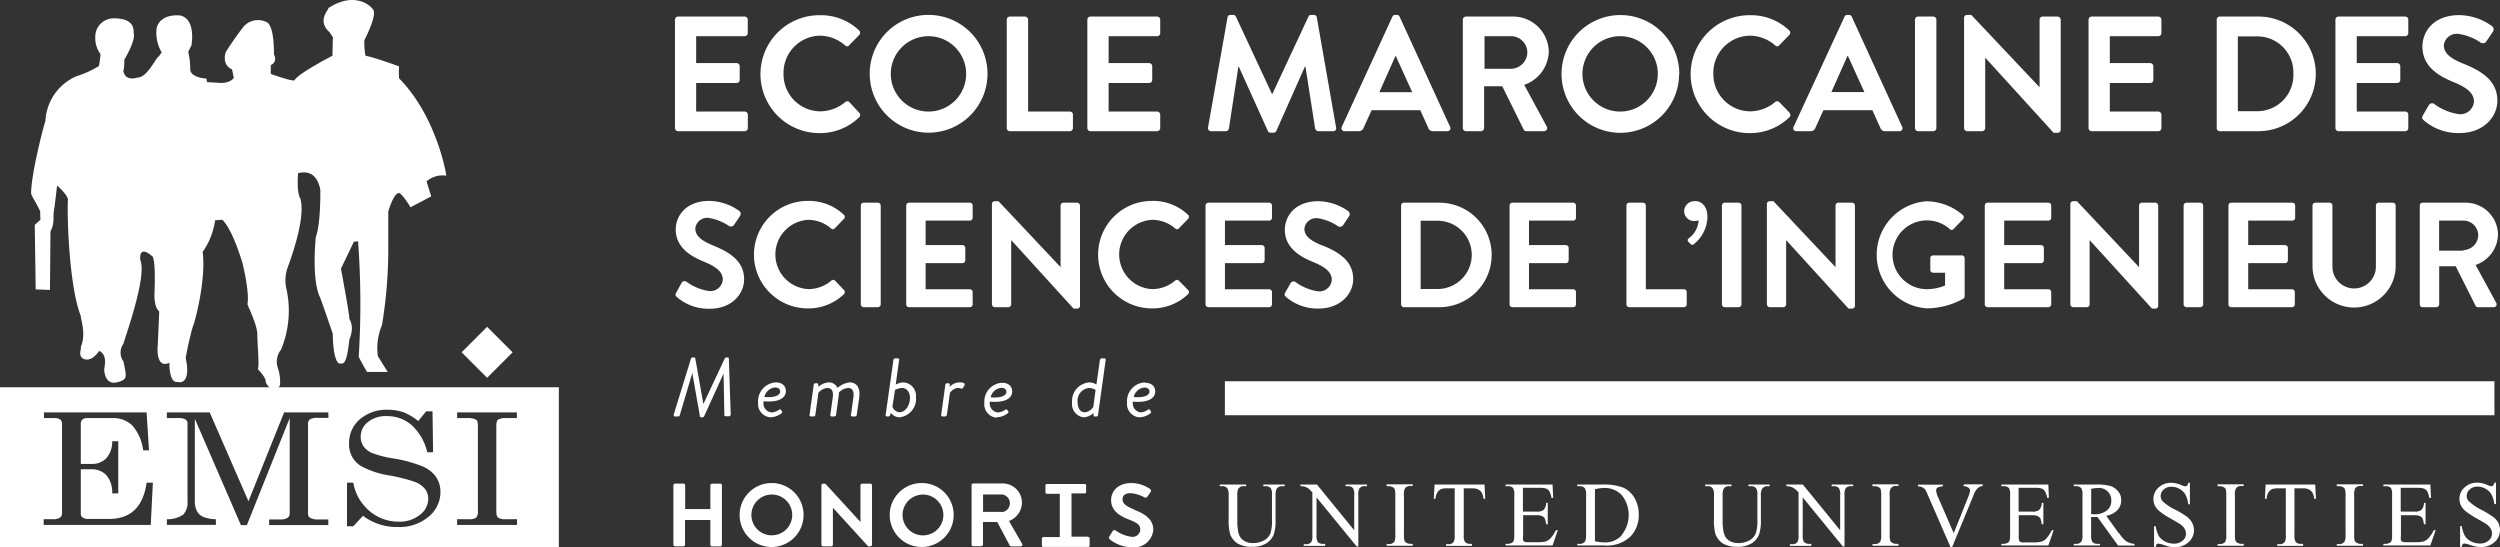
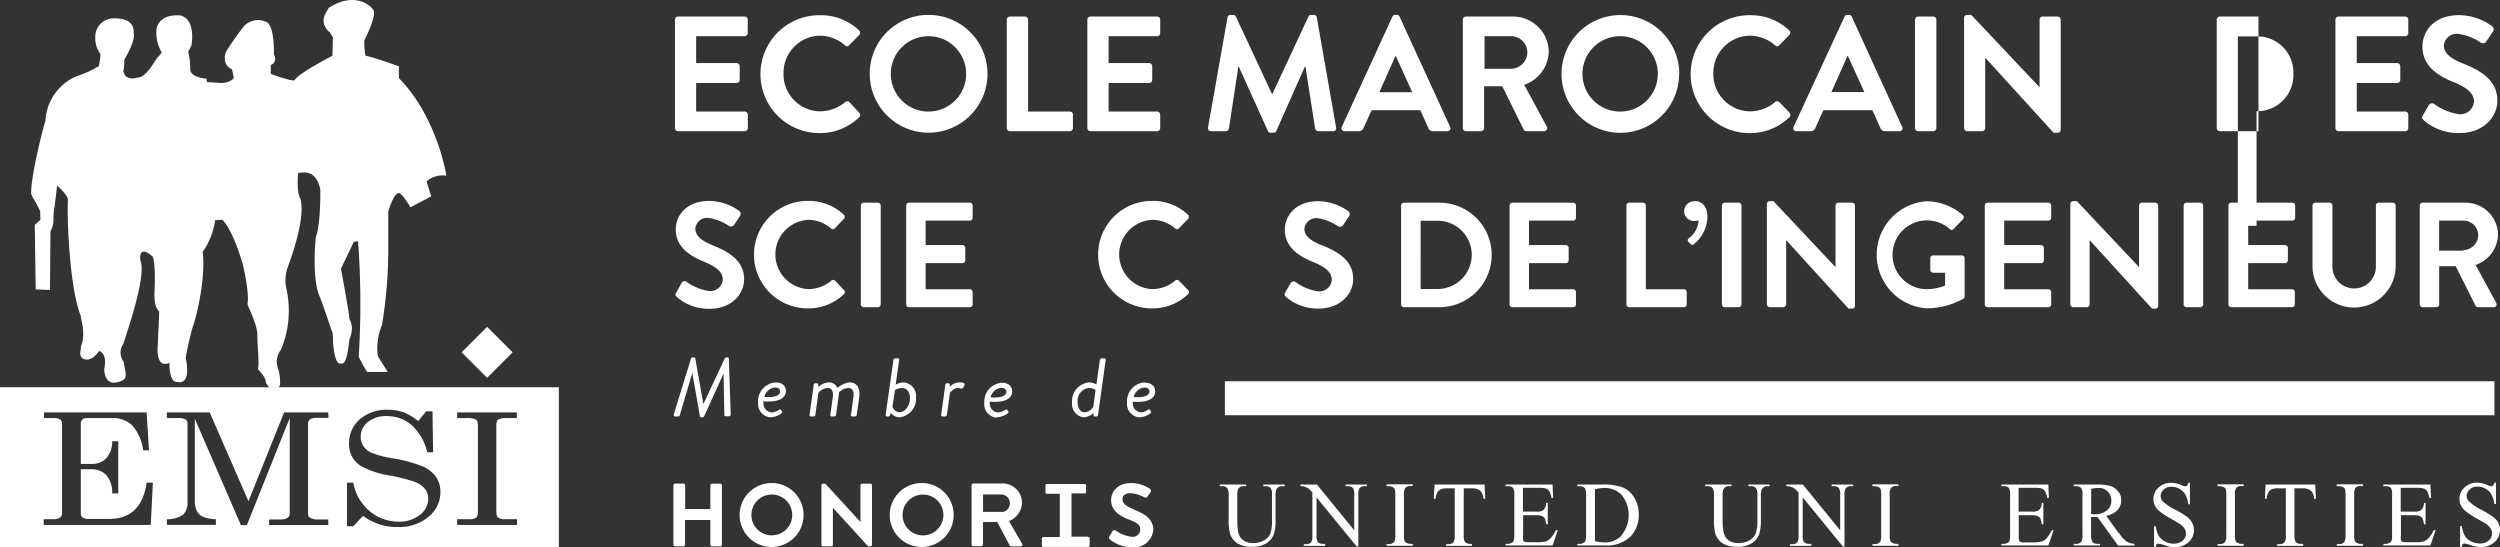
<svg xmlns="http://www.w3.org/2000/svg" viewBox="0 0 350.28 76.64">
  <rect x="0" y="0" width="350.28" height="76.64" fill="#333333" stroke="none" />
  <defs>
    <style>.cls-1{fill:#fff;}</style>
  </defs>
  <g id="Layer_2" data-name="Layer 2">
    <g id="Layer_1-2" data-name="Layer 1">
      <path class="cls-1" d="M99.89,34.38C98.2,33.69,97.42,33,97.42,32a1.67,1.67,0,0,1,1.84-1.47,7,7,0,0,1,2.91,1.15.55.55,0,0,0,.73-.25l.8-1.19a.53.53,0,0,0-.13-.69,7.4,7.4,0,0,0-4.18-1.4c-3.33,0-4.71,2.15-4.71,4,0,2.46,2,3.72,3.94,4.51,1.75.71,2.65,1.45,2.65,2.51a1.74,1.74,0,0,1-1.9,1.61,7,7,0,0,1-3.16-1.29.48.48,0,0,0-.71.14L94.75,41c-.19.33-.09.44.1.63a6.78,6.78,0,0,0,4.6,1.63c3,0,4.81-2,4.81-4.14,0-2.7-2.34-3.91-4.37-4.73" />
      <path class="cls-1" d="M117,39.32a.37.37,0,0,0-.52,0,5,5,0,0,1-3.2,1.19,4.86,4.86,0,0,1,0-9.71A4.93,4.93,0,0,1,116.43,32a.34.34,0,0,0,.52,0l1.28-1.32a.39.39,0,0,0,0-.59,7.1,7.1,0,0,0-5.06-1.94,7.53,7.53,0,1,0,0,15.06,7.17,7.17,0,0,0,5.08-2,.4.4,0,0,0,0-.57Z" />
      <path class="cls-1" d="M123,28.4h-2a.41.41,0,0,0-.39.4V42.64a.41.41,0,0,0,.39.4h2a.41.41,0,0,0,.4-.4V28.8a.41.41,0,0,0-.4-.4" />
      <path class="cls-1" d="M135.88,28.4h-8.51a.4.4,0,0,0-.4.4V42.64a.4.4,0,0,0,.4.4h8.51a.4.4,0,0,0,.4-.4V40.93a.4.4,0,0,0-.4-.4h-6.19V36.87h5.16a.4.4,0,0,0,.4-.4V34.74a.41.41,0,0,0-.4-.4h-5.16V30.91h6.19a.4.4,0,0,0,.4-.4V28.8a.4.4,0,0,0-.4-.4" />
-       <path class="cls-1" d="M151,28.4H149a.4.4,0,0,0-.4.4v8.63h0l-8.7-9.24h-.52a.4.4,0,0,0-.4.38V42.64a.41.41,0,0,0,.4.4h1.9a.4.4,0,0,0,.4-.4v-9h0l8.74,9.6h.5a.4.4,0,0,0,.4-.38V28.8a.41.41,0,0,0-.4-.4" />
      <path class="cls-1" d="M165.17,39.32a.37.37,0,0,0-.52,0,5,5,0,0,1-3.2,1.19,4.86,4.86,0,0,1,0-9.71A4.93,4.93,0,0,1,164.65,32a.34.34,0,0,0,.52,0l1.28-1.32a.39.39,0,0,0,0-.59,7.1,7.1,0,0,0-5.06-1.94,7.53,7.53,0,1,0,0,15.06,7.17,7.17,0,0,0,5.08-2,.4.4,0,0,0,0-.57Z" />
-       <path class="cls-1" d="M177.82,28.4h-8.51a.4.4,0,0,0-.4.4V42.64a.4.4,0,0,0,.4.4h8.51a.4.4,0,0,0,.4-.4V40.93a.4.4,0,0,0-.4-.4h-6.19V36.87h5.17a.39.39,0,0,0,.39-.4V34.74a.41.41,0,0,0-.39-.4h-5.17V30.91h6.19a.4.4,0,0,0,.4-.4V28.8a.4.4,0,0,0-.4-.4" />
      <path class="cls-1" d="M185.22,34.38c-1.69-.69-2.46-1.36-2.46-2.34a1.67,1.67,0,0,1,1.84-1.47,6.86,6.86,0,0,1,2.9,1.15.56.56,0,0,0,.74-.25l.79-1.19a.52.52,0,0,0-.12-.69,7.41,7.41,0,0,0-4.19-1.4c-3.32,0-4.7,2.15-4.7,4,0,2.46,2,3.72,3.93,4.51,1.76.71,2.65,1.45,2.65,2.51a1.74,1.74,0,0,1-1.9,1.61,7,7,0,0,1-3.16-1.29.48.48,0,0,0-.71.14l-.75,1.3c-.19.33-.08.44.1.63a6.79,6.79,0,0,0,4.61,1.63c2.94,0,4.81-2,4.81-4.14,0-2.7-2.35-3.91-4.38-4.73" />
      <path class="cls-1" d="M201.68,28.4h-5a.4.4,0,0,0-.37.4V42.64a.4.4,0,0,0,.37.4h5a7.32,7.32,0,1,0,0-14.64m-.25,12.09h-2.38V30.93h2.38a4.78,4.78,0,0,1,0,9.56" />
      <path class="cls-1" d="M220.42,28.4H211.9a.39.39,0,0,0-.39.4V42.64a.39.39,0,0,0,.39.4h8.52a.39.39,0,0,0,.39-.4V40.93a.39.39,0,0,0-.39-.4h-6.19V36.87h5.16a.4.4,0,0,0,.4-.4V34.74a.41.41,0,0,0-.4-.4h-5.16V30.91h6.19a.39.39,0,0,0,.39-.4V28.8a.39.39,0,0,0-.39-.4" />
      <path class="cls-1" d="M235.93,40.53H230.6V28.8a.41.41,0,0,0-.4-.4h-1.92a.4.4,0,0,0-.4.4V42.64a.4.4,0,0,0,.4.4h7.65a.4.4,0,0,0,.4-.4V40.93a.4.4,0,0,0-.4-.4" />
      <path class="cls-1" d="M237.46,28.19a1.43,1.43,0,0,0-1.49,1.4,1.39,1.39,0,0,0,1.4,1.38,2.34,2.34,0,0,0,.63-.1,3.39,3.39,0,0,1-1.42,2.55.31.31,0,0,0,0,.48l.29.29a.31.31,0,0,0,.48,0,5,5,0,0,0,1.88-3.78c0-1.72-1-2.24-1.73-2.24" />
      <path class="cls-1" d="M243.6,28.4h-1.94a.41.41,0,0,0-.4.4V42.64a.41.41,0,0,0,.4.4h1.94a.41.41,0,0,0,.4-.4V28.8a.41.41,0,0,0-.4-.4" />
      <path class="cls-1" d="M259.5,28.4h-1.93a.39.39,0,0,0-.39.4v8.63h0l-8.7-9.24h-.52a.4.4,0,0,0-.4.38V42.64a.41.41,0,0,0,.4.4h1.9a.4.4,0,0,0,.4-.4v-9h0l8.74,9.6h.51a.39.39,0,0,0,.39-.38V28.8a.41.41,0,0,0-.39-.4" />
      <path class="cls-1" d="M274.86,35.78h-4a.39.39,0,0,0-.4.4v1.65a.38.38,0,0,0,.4.38h1.67V40a6.72,6.72,0,0,1-2.49.52,4.82,4.82,0,1,1,3.14-8.43.35.35,0,0,0,.54,0l1.3-1.36a.41.41,0,0,0,0-.59,7.91,7.91,0,0,0-5.1-1.94,7.52,7.52,0,0,0,0,15,10.53,10.53,0,0,0,5.18-1.36.39.39,0,0,0,.17-.34V36.18a.4.4,0,0,0-.38-.4" />
      <path class="cls-1" d="M287,28.4h-8.51a.4.4,0,0,0-.4.4V42.64a.4.4,0,0,0,.4.4H287a.4.4,0,0,0,.4-.4V40.93a.4.4,0,0,0-.4-.4h-6.19V36.87h5.17a.4.4,0,0,0,.39-.4V34.74a.41.41,0,0,0-.39-.4h-5.17V30.91H287a.4.4,0,0,0,.4-.4V28.8a.4.4,0,0,0-.4-.4" />
      <path class="cls-1" d="M302,28.4H300.1a.39.39,0,0,0-.39.4v8.63h0L291,28.19h-.52a.4.4,0,0,0-.4.38V42.64a.41.41,0,0,0,.4.4h1.9a.4.4,0,0,0,.4-.4v-9h0l8.74,9.6H302a.39.39,0,0,0,.39-.38V28.8a.41.41,0,0,0-.39-.4" />
      <path class="cls-1" d="M308.3,28.4h-1.95a.41.41,0,0,0-.4.4V42.64a.41.41,0,0,0,.4.4h1.95a.41.41,0,0,0,.39-.4V28.8a.41.41,0,0,0-.39-.4" />
      <path class="cls-1" d="M321.14,28.4h-8.52a.39.39,0,0,0-.39.4V42.64a.39.39,0,0,0,.39.4h8.52a.39.39,0,0,0,.39-.4V40.93a.39.39,0,0,0-.39-.4H315V36.87h5.16a.4.4,0,0,0,.4-.4V34.74a.41.41,0,0,0-.4-.4H315V30.91h6.19a.39.39,0,0,0,.39-.4V28.8a.39.39,0,0,0-.39-.4" />
      <path class="cls-1" d="M335.29,28.4h-2a.4.4,0,0,0-.4.4v8.57a3,3,0,1,1-6.09,0V28.8a.39.39,0,0,0-.39-.4h-2a.41.41,0,0,0-.4.4v8.7a5.83,5.83,0,0,0,11.65,0V28.8a.41.41,0,0,0-.4-.4" />
      <path class="cls-1" d="M346.86,37.12A4.61,4.61,0,0,0,350,32.9a4.53,4.53,0,0,0-4.56-4.5h-6a.4.4,0,0,0-.4.4V42.64a.4.4,0,0,0,.4.4h1.92a.41.41,0,0,0,.4-.4V37.31h2.32l2.78,5.54a.38.38,0,0,0,.34.19h2.19a.4.4,0,0,0,.36-.61Zm-1.7-2h-3.41V30.91h3.41a2.08,2.08,0,0,1,2.07,2,2.13,2.13,0,0,1-2.07,2.13" />
      <path class="cls-1" d="M104.33,2.32H95a.44.44,0,0,0-.43.44V17.94a.44.44,0,0,0,.43.44h9.34a.44.44,0,0,0,.44-.44V16.06a.44.44,0,0,0-.44-.43H97.54v-4h5.67a.43.43,0,0,0,.43-.43V9.27a.44.44,0,0,0-.43-.43H97.54V5.07h6.79a.44.44,0,0,0,.44-.43V2.76a.44.44,0,0,0-.44-.44" />
      <path class="cls-1" d="M119,14.3a.42.42,0,0,0-.57,0,5.53,5.53,0,0,1-3.51,1.3,5.19,5.19,0,0,1-5.14-5.3A5.2,5.2,0,0,1,114.86,5a5.44,5.44,0,0,1,3.54,1.35.37.37,0,0,0,.57,0l1.4-1.44a.44.44,0,0,0,0-.65,7.77,7.77,0,0,0-5.56-2.13,8.26,8.26,0,1,0,0,16.52,7.85,7.85,0,0,0,5.58-2.23.43.43,0,0,0,0-.62Z" />
      <path class="cls-1" d="M130.1,2.09a8.22,8.22,0,0,0-8.24,8.28,8.25,8.25,0,1,0,8.24-8.28m0,13.54a5.28,5.28,0,1,1,5.27-5.26,5.28,5.28,0,0,1-5.27,5.26" />
      <path class="cls-1" d="M141.5,18.38h8.4a.44.44,0,0,0,.43-.44V16.06a.43.43,0,0,0-.43-.43h-5.85V2.76a.46.46,0,0,0-.44-.44H141.5a.44.44,0,0,0-.44.44V17.94a.44.44,0,0,0,.44.44" />
      <path class="cls-1" d="M162.56,17.94V16.06a.43.43,0,0,0-.44-.43h-6.79v-4H161a.44.44,0,0,0,.44-.43V9.27a.45.45,0,0,0-.44-.43h-5.67V5.07h6.79a.43.43,0,0,0,.44-.43V2.76a.44.44,0,0,0-.44-.44h-9.33a.44.44,0,0,0-.44.44V17.94a.44.44,0,0,0,.44.44h9.33a.44.44,0,0,0,.44-.44" />
      <path class="cls-1" d="M182.91,9.34l1.36,8.7a.49.49,0,0,0,.43.34h2.09a.4.4,0,0,0,.41-.53L184.5,2.44a.4.4,0,0,0-.42-.35h-.36a.38.38,0,0,0-.39.23l-5.05,10.83h-.07L173.16,2.32a.41.41,0,0,0-.39-.23h-.37a.39.39,0,0,0-.41.35l-2.73,15.41a.43.43,0,0,0,.44.53h2.06a.45.45,0,0,0,.42-.34l1.33-8.7h.06l4.07,9a.4.4,0,0,0,.39.25h.41a.39.39,0,0,0,.39-.25l4-9Z" />
      <path class="cls-1" d="M200.12,17.92a.66.66,0,0,0,.67.46h2a.41.41,0,0,0,.39-.6L196.1,2.34a.38.38,0,0,0-.39-.25h-.22a.42.42,0,0,0-.4.25L188,17.78a.41.41,0,0,0,.39.6h2a.69.69,0,0,0,.66-.46l1.13-2.48H199Zm-6.86-5,2.25-5.05h.07l2.29,5.05Z" />
      <path class="cls-1" d="M213.91,18.38h2.41a.44.44,0,0,0,.39-.67l-3.15-5.82A5.08,5.08,0,0,0,217,7.25a5,5,0,0,0-5-4.93H205.4a.44.44,0,0,0-.44.44V17.94a.44.44,0,0,0,.44.44h2.11a.45.45,0,0,0,.43-.44V12.09h2.55l3,6.08a.39.39,0,0,0,.37.21m-2.2-8.74H208V5.07h3.74A2.29,2.29,0,0,1,214,7.3a2.34,2.34,0,0,1-2.27,2.34" />
      <path class="cls-1" d="M235.29,10.37A8.25,8.25,0,1,0,227,18.61a8.24,8.24,0,0,0,8.26-8.24M227,15.63a5.28,5.28,0,0,1,0-10.56,5.28,5.28,0,1,1,0,10.56" />
      <path class="cls-1" d="M250.71,15.76l-1.42-1.46a.43.43,0,0,0-.58,0,5.48,5.48,0,0,1-3.51,1.3,5.2,5.2,0,0,1-5.14-5.3A5.2,5.2,0,0,1,245.18,5a5.41,5.41,0,0,1,3.53,1.35.37.37,0,0,0,.58,0l1.4-1.44a.44.44,0,0,0,0-.65,7.79,7.79,0,0,0-5.55-2.13,8.26,8.26,0,1,0,0,16.52,7.87,7.87,0,0,0,5.58-2.23.44.44,0,0,0,0-.62" />
      <path class="cls-1" d="M264.13,18.38h2a.41.41,0,0,0,.39-.6L259.45,2.34a.39.39,0,0,0-.39-.25h-.23a.4.4,0,0,0-.39.25L251.3,17.78a.41.41,0,0,0,.39.6h2a.7.7,0,0,0,.67-.46l1.12-2.48h6.86l1.12,2.48a.66.66,0,0,0,.67.46M256.6,12.9l2.25-5.05h.07l2.3,5.05Z" />
      <path class="cls-1" d="M268.74,18.38h2.14a.45.45,0,0,0,.43-.44V2.76a.45.45,0,0,0-.43-.44h-2.14a.45.45,0,0,0-.43.44V17.94a.45.45,0,0,0,.43.44" />
      <path class="cls-1" d="M288.31,2.32H286.2a.43.43,0,0,0-.43.43v9.48h0L276.2,2.09h-.58a.42.42,0,0,0-.43.41V17.94a.45.45,0,0,0,.43.44h2.09a.44.44,0,0,0,.44-.44V8.08h0l9.59,10.53h.55a.43.43,0,0,0,.44-.41V2.75a.46.46,0,0,0-.44-.43" />
-       <path class="cls-1" d="M302.4,2.32h-9.34a.44.44,0,0,0-.43.44V17.94a.44.44,0,0,0,.43.44h9.34a.44.44,0,0,0,.44-.44V16.06a.44.44,0,0,0-.44-.43h-6.79v-4h5.67a.43.43,0,0,0,.43-.43V9.27a.45.45,0,0,0-.43-.43h-5.67V5.07h6.79a.44.44,0,0,0,.44-.43V2.76a.44.44,0,0,0-.44-.44" />
-       <path class="cls-1" d="M316.44,2.32H311a.43.43,0,0,0-.41.44V17.94a.43.43,0,0,0,.41.44h5.44a8,8,0,1,0,0-16.06m-.27,13.26h-2.62V5.1h2.62a5.05,5.05,0,0,1,5.16,5.23,5.06,5.06,0,0,1-5.16,5.25" />
+       <path class="cls-1" d="M316.44,2.32H311a.43.43,0,0,0-.41.44V17.94a.43.43,0,0,0,.41.44h5.44m-.27,13.26h-2.62V5.1h2.62a5.05,5.05,0,0,1,5.16,5.23,5.06,5.06,0,0,1-5.16,5.25" />
      <path class="cls-1" d="M337,2.32h-9.34a.44.44,0,0,0-.44.44V17.94a.44.44,0,0,0,.44.44H337a.44.44,0,0,0,.43-.44V16.06a.43.43,0,0,0-.43-.43h-6.79v-4h5.66a.44.44,0,0,0,.44-.43V9.27a.45.45,0,0,0-.44-.43h-5.66V5.07H337a.43.43,0,0,0,.43-.43V2.76a.44.44,0,0,0-.43-.44" />
      <path class="cls-1" d="M344.55,16a7.66,7.66,0,0,1-3.47-1.42.53.53,0,0,0-.78.16l-.82,1.42c-.21.37-.1.48.11.69a7.37,7.37,0,0,0,5.05,1.79c3.23,0,5.27-2.18,5.27-4.54,0-3-2.57-4.29-4.79-5.19-1.86-.75-2.71-1.49-2.71-2.57a1.83,1.83,0,0,1,2-1.6A7.48,7.48,0,0,1,347.62,6a.6.6,0,0,0,.8-.28l.88-1.3a.57.57,0,0,0-.14-.76,8,8,0,0,0-4.59-1.54c-3.65,0-5.16,2.36-5.16,4.41,0,2.7,2.15,4.08,4.31,4.95,1.93.78,2.91,1.58,2.91,2.75A1.91,1.91,0,0,1,344.55,16" />
      <rect class="cls-1" x="171.62" y="53.42" width="177.88" height="4.76" />
      <path class="cls-1" d="M101.93,50.09h-.16a.22.22,0,0,0-.22.13l-3,6.39h0l-1.13-6.39c0-.07-.09-.13-.21-.13h-.16a.22.22,0,0,0-.24.17L94.4,58.07c0,.15,0,.28.18.28H95a.23.23,0,0,0,.24-.16L97,52.27h0l1.07,6.07c0,.07.08.13.21.13h.15a.26.26,0,0,0,.22-.13l2.73-6h0l.11,5.82c0,.08.07.16.21.16h.41a.25.25,0,0,0,.27-.28l-.26-7.81c0-.1-.09-.17-.21-.17" />
      <path class="cls-1" d="M107.92,58.47a2.72,2.72,0,0,0,1.55-.54c.16-.12.14-.2.09-.3l-.14-.2a.19.19,0,0,0-.29,0,2.09,2.09,0,0,1-1,.36A1.27,1.27,0,0,1,107,56.22c2,.19,3.11-.4,3.11-1.42,0-.69-.48-1.22-1.43-1.22a2.64,2.64,0,0,0-2.46,2.83,1.88,1.88,0,0,0,1.7,2.06m.66-4.18c.48,0,.73.25.73.56,0,.56-.84.9-2.21.77a1.7,1.7,0,0,1,1.48-1.33" />
      <path class="cls-1" d="M116.68,55.68l-.34,2.45a.18.18,0,0,0,.16.22h.41a.25.25,0,0,0,.23-.22l.34-2.45a4.25,4.25,0,0,0,.06-.67,1.89,1.89,0,0,1,1.3-.65c.59,0,.85.45.73,1.32l-.34,2.45a.17.17,0,0,0,.17.22h.41a.25.25,0,0,0,.23-.22l.35-2.45c.16-1.21-.25-2.1-1.36-2.1a3.09,3.09,0,0,0-1.69.78,1.28,1.28,0,0,0-1.21-.78,2.32,2.32,0,0,0-1.45.62l-.05-.36a.14.14,0,0,0-.15-.14h-.23a.23.23,0,0,0-.24.22l-.58,4.21a.18.18,0,0,0,.17.22h.4a.26.26,0,0,0,.24-.22l.43-3.1a1.88,1.88,0,0,1,1.24-.67c.62,0,.9.43.77,1.32" />
      <path class="cls-1" d="M124.83,57.85a1.54,1.54,0,0,0,1.21.62,2.6,2.6,0,0,0,2.3-2.82,1.89,1.89,0,0,0-1.72-2.07,2.36,2.36,0,0,0-1.12.31l.48-3.46a.18.18,0,0,0-.17-.22h-.41a.24.24,0,0,0-.22.22l-1.09,7.7a.18.18,0,0,0,.17.22h.24a.23.23,0,0,0,.21-.18Zm.57-3.21a2.13,2.13,0,0,1,1-.28c.67,0,1.1.62,1.1,1.4,0,1-.63,2-1.46,2a1.15,1.15,0,0,1-1-.77Z" />
      <path class="cls-1" d="M134.4,53.58a1.86,1.86,0,0,0-1.33.62l0-.34a.16.16,0,0,0-.15-.16h-.23a.23.23,0,0,0-.24.22l-.58,4.21a.18.18,0,0,0,.16.22h.39a.28.28,0,0,0,.25-.22l.43-3.1s.47-.67,1.12-.67a1.14,1.14,0,0,1,.45.09c.11,0,.19,0,.27-.1l.2-.38c.17-.33-.35-.39-.69-.39" />
      <path class="cls-1" d="M139.62,58.47a2.78,2.78,0,0,0,1.56-.54c.15-.12.14-.2.08-.3l-.14-.2a.19.19,0,0,0-.29,0,2.06,2.06,0,0,1-1.05.36,1.27,1.27,0,0,1-1.08-1.52c2,.19,3.12-.4,3.12-1.42,0-.69-.49-1.22-1.43-1.22a2.64,2.64,0,0,0-2.47,2.83,1.88,1.88,0,0,0,1.7,2.06m.66-4.18c.48,0,.73.25.73.56,0,.56-.83.9-2.21.77a1.71,1.71,0,0,1,1.48-1.33" />
      <path class="cls-1" d="M154.75,50.21h-.4a.27.27,0,0,0-.24.22l-.49,3.45a1.93,1.93,0,0,0-1-.3,2.62,2.62,0,0,0-2.41,2.83,1.86,1.86,0,0,0,1.62,2.06,2.15,2.15,0,0,0,1.39-.61l0,.32c0,.1.05.17.15.17h.26a.2.2,0,0,0,.21-.17l1.08-7.75a.19.19,0,0,0-.17-.22M153.19,57a1.61,1.61,0,0,1-1.2.77c-.69,0-1-.67-1-1.41a1.79,1.79,0,0,1,1.57-2,1.67,1.67,0,0,1,.94.28Z" />
      <path class="cls-1" d="M160.38,53.58a2.64,2.64,0,0,0-2.47,2.83,1.88,1.88,0,0,0,1.7,2.06,2.72,2.72,0,0,0,1.56-.54c.15-.13.14-.21.08-.3l-.14-.2c-.08-.12-.17-.12-.29,0a2.05,2.05,0,0,1-1,.35,1.26,1.26,0,0,1-1.08-1.51c2,.19,3.12-.4,3.12-1.42,0-.69-.49-1.22-1.43-1.22m-1.58,2a1.7,1.7,0,0,1,1.47-1.33c.48,0,.74.25.74.56,0,.56-.84.9-2.21.77" />
      <path class="cls-1" d="M100.92,67.77H99.77a.24.24,0,0,0-.24.24v3.32H96V68a.23.23,0,0,0-.23-.24H94.59a.25.25,0,0,0-.24.24v8.31a.26.26,0,0,0,.24.24h1.16a.24.24,0,0,0,.23-.24V72.86h3.55v3.46a.25.25,0,0,0,.24.24h1.15a.25.25,0,0,0,.23-.24V68a.24.24,0,0,0-.23-.24" />
      <path class="cls-1" d="M108.11,67.68a4.48,4.48,0,1,0,4.48,4.49,4.46,4.46,0,0,0-4.48-4.49m0,7.33A2.86,2.86,0,1,1,111,72.17,2.85,2.85,0,0,1,108.11,75" />
      <path class="cls-1" d="M121.94,67.77H120.8a.24.24,0,0,0-.24.24v5.13h0l-4.92-5.37h-.31a.23.23,0,0,0-.24.22v8.33a.25.25,0,0,0,.24.23h1.13a.23.23,0,0,0,.24-.23V71.14h0l4.94,5.41h.3a.23.23,0,0,0,.24-.22V68a.24.24,0,0,0-.24-.24" />
      <path class="cls-1" d="M141.37,73a2.8,2.8,0,0,0,1.82-2.56,2.69,2.69,0,0,0-2.68-2.7h-4.15a.23.23,0,0,0-.23.24v8.31a.23.23,0,0,0,.23.24h1.13a.25.25,0,0,0,.24-.24V73.14h2l1.75,3.3a.23.23,0,0,0,.2.12H143a.24.24,0,0,0,.21-.37Zm-1-1.28h-2.63V69.28h2.63a1.24,1.24,0,0,1,0,2.47" />
      <path class="cls-1" d="M152.45,75.19h-2.32V69.13H152a.2.2,0,0,0,.18-.19V68a.2.2,0,0,0-.18-.19h-5.34a.19.19,0,0,0-.18.19v1a.19.19,0,0,0,.18.19h1.83v6.06h-2.33a.2.2,0,0,0-.18.19v1a.2.2,0,0,0,.18.19h6.33a.19.19,0,0,0,.18-.19v-1a.19.19,0,0,0-.18-.19" />
      <path class="cls-1" d="M177,68.12h.32a.92.92,0,0,1,.73.28,1.75,1.75,0,0,1,.17,1v3.46a5.46,5.46,0,0,1-.24,1.93,2,2,0,0,1-.9.94,3.08,3.08,0,0,1-1.5.36,2.34,2.34,0,0,1-1.11-.23,1.83,1.83,0,0,1-.69-.59,2.39,2.39,0,0,1-.33-1,8.11,8.11,0,0,1-.09-1.13V69.4a1.78,1.78,0,0,1,.16-.94.82.82,0,0,1,.75-.34h.33v-.23h-3.69v.23h.32a.87.87,0,0,1,.7.25,1.61,1.61,0,0,1,.22,1v3.34a7.49,7.49,0,0,0,.2,2.11,2.64,2.64,0,0,0,1,1.3,3.84,3.84,0,0,0,2.12.49,3.58,3.58,0,0,0,2-.51,2.57,2.57,0,0,0,1-1.22,6.14,6.14,0,0,0,.25-2V69.45a2.08,2.08,0,0,1,.13-.91.88.88,0,0,1,.78-.42H180v-.23h-3Z" />
      <path class="cls-1" d="M188.53,68.12h.3a.93.93,0,0,1,.74.27,1.67,1.67,0,0,1,.17,1V74.3l-5.22-6.41H182.2v.23a1.81,1.81,0,0,1,1.12.32,3.32,3.32,0,0,1,.56.57V75a2,2,0,0,1-.13.92.89.89,0,0,1-.78.33h-.3v.23h3V76.2h-.3a1,1,0,0,1-.74-.26,1.8,1.8,0,0,1-.17-1V69.69l5.63,6.88h.23v-7.2a1.8,1.8,0,0,1,.14-.92.86.86,0,0,1,.77-.33h.3v-.23h-3Z" />
      <path class="cls-1" d="M194.28,68.12h.3a1.22,1.22,0,0,1,.58.15.66.66,0,0,1,.26.27,3.06,3.06,0,0,1,.08.86v5.52a1.93,1.93,0,0,1-.15,1,.91.91,0,0,1-.77.31h-.3v.23h3.66V76.2h-.31a1.22,1.22,0,0,1-.58-.15.6.6,0,0,1-.26-.27,3.06,3.06,0,0,1-.08-.86V69.4a1.81,1.81,0,0,1,.16-1,.89.89,0,0,1,.76-.31h.31v-.23h-3.66Z" />
      <path class="cls-1" d="M201,67.89l-.11,2h.24a1.92,1.92,0,0,1,.28-.92,1.16,1.16,0,0,1,.56-.46,2.81,2.81,0,0,1,.85-.09h1V75a1.92,1.92,0,0,1-.14.92.87.87,0,0,1-.77.33h-.3v.23h3.62V76.2H206a1,1,0,0,1-.74-.26,1.8,1.8,0,0,1-.17-1V68.42h1.2a1.77,1.77,0,0,1,.86.18,1.27,1.27,0,0,1,.52.53,2.66,2.66,0,0,1,.19.76h.24l-.1-2Z" />
      <path class="cls-1" d="M217.2,75.47a1.66,1.66,0,0,1-.64.4,4.15,4.15,0,0,1-1.05.1h-1.45a1.06,1.06,0,0,1-.48-.08.35.35,0,0,1-.17-.19,2.34,2.34,0,0,1,0-.69V72.19h1.88a1.79,1.79,0,0,1,.79.13.77.77,0,0,1,.37.34,3.3,3.3,0,0,1,.18.8h.23v-3h-.23a1.42,1.42,0,0,1-.37,1,1.5,1.5,0,0,1-1,.22h-1.88V68.35h2.34a2.9,2.9,0,0,1,.89.1,1.09,1.09,0,0,1,.48.38,3.28,3.28,0,0,1,.29.93h.24l-.09-1.87h-6.58v.23h.3a1,1,0,0,1,.75.25,1.82,1.82,0,0,1,.17,1v5.56a3.34,3.34,0,0,1-.07.82.53.53,0,0,1-.28.31,1.26,1.26,0,0,1-.57.14h-.3v.23h6.58l.74-2.14H218a5.29,5.29,0,0,1-.8,1.18" />
      <path class="cls-1" d="M227.42,68.32a7.62,7.62,0,0,0-2.91-.43H221v.23h.32a.92.92,0,0,1,.73.28,1.72,1.72,0,0,1,.18,1v5.52a2,2,0,0,1-.14.93.86.86,0,0,1-.77.35H221v.23h3.81a4.76,4.76,0,0,0,3.71-1.33,4.31,4.31,0,0,0,1.09-3,4.54,4.54,0,0,0-.61-2.35,3.51,3.51,0,0,0-1.61-1.45M227.23,75a3.16,3.16,0,0,1-2.42,1,6.88,6.88,0,0,1-1.34-.17V68.55a5.38,5.38,0,0,1,1.29-.18,3.24,3.24,0,0,1,2.47,1,4.48,4.48,0,0,1,0,5.57" />
      <path class="cls-1" d="M245,68.12h.32a.91.91,0,0,1,.73.28,1.72,1.72,0,0,1,.18,1v3.46a5.18,5.18,0,0,1-.25,1.93,2,2,0,0,1-.9.94,3.08,3.08,0,0,1-1.5.36,2.34,2.34,0,0,1-1.11-.23,1.83,1.83,0,0,1-.69-.59,2.54,2.54,0,0,1-.33-1,8.11,8.11,0,0,1-.09-1.13V69.4a1.89,1.89,0,0,1,.16-.94.83.83,0,0,1,.76-.34h.32v-.23h-3.69v.23h.32a.85.85,0,0,1,.7.25,1.61,1.61,0,0,1,.22,1v3.34a7.49,7.49,0,0,0,.2,2.11,2.7,2.7,0,0,0,1,1.3,3.84,3.84,0,0,0,2.12.49,3.58,3.58,0,0,0,2-.51,2.57,2.57,0,0,0,1-1.22,6.14,6.14,0,0,0,.25-2V69.45a1.9,1.9,0,0,1,.14-.91.87.87,0,0,1,.77-.42h.32v-.23h-3Z" />
      <path class="cls-1" d="M256.62,68.12h.29a.92.92,0,0,1,.74.27,1.64,1.64,0,0,1,.18,1V74.3l-5.23-6.41h-2.32v.23a1.93,1.93,0,0,1,.56.06,1.84,1.84,0,0,1,.56.26A3.67,3.67,0,0,1,252,69V75a1.92,1.92,0,0,1-.14.92.88.88,0,0,1-.78.33h-.29v.23h3V76.2h-.3a1,1,0,0,1-.74-.26,1.8,1.8,0,0,1-.17-1V69.69l5.63,6.88h.23v-7.2a1.92,1.92,0,0,1,.14-.92.87.87,0,0,1,.77-.33h.3v-.23h-3Z" />
      <path class="cls-1" d="M262.36,68.12h.3a1.19,1.19,0,0,1,.58.15.66.66,0,0,1,.26.27,3.06,3.06,0,0,1,.08.86v5.52a1.93,1.93,0,0,1-.15,1,.91.91,0,0,1-.77.31h-.3v.23H266V76.2h-.31a1.16,1.16,0,0,1-.57-.15.63.63,0,0,1-.27-.27,3.06,3.06,0,0,1-.08-.86V69.4a1.81,1.81,0,0,1,.16-1,.89.89,0,0,1,.76-.31H266v-.23h-3.66Z" />
-       <path class="cls-1" d="M275.12,68.12l.11,0a1.25,1.25,0,0,1,.62.24.48.48,0,0,1,.18.35,3.49,3.49,0,0,1-.29,1l-2,5-2.17-5a2.7,2.7,0,0,1-.29-1,.45.45,0,0,1,.17-.37,1.74,1.74,0,0,1,.77-.2v-.23h-3.49v.23a1.83,1.83,0,0,1,.62.14,1.3,1.3,0,0,1,.39.31,4.18,4.18,0,0,1,.34.69l3.21,7.37h.23l3-7.27a2.63,2.63,0,0,1,.59-1,1.47,1.47,0,0,1,.69-.29v-.23h-2.64Z" />
      <path class="cls-1" d="M286.71,75.47a1.56,1.56,0,0,1-.63.4A4.21,4.21,0,0,1,285,76h-1.45a1.06,1.06,0,0,1-.48-.08.35.35,0,0,1-.17-.19,2.34,2.34,0,0,1-.05-.69V72.19h1.87a1.84,1.84,0,0,1,.8.13.82.82,0,0,1,.37.34,3.3,3.3,0,0,1,.18.8h.23v-3h-.23a1.42,1.42,0,0,1-.37,1,1.51,1.51,0,0,1-1,.22h-1.87V68.35h2.34a2.9,2.9,0,0,1,.89.1,1,1,0,0,1,.47.38,2.93,2.93,0,0,1,.3.93h.24L287,67.89h-6.59v.23h.31a1,1,0,0,1,.75.25,1.82,1.82,0,0,1,.17,1v5.56a2.77,2.77,0,0,1-.08.82.52.52,0,0,1-.27.31,1.26,1.26,0,0,1-.57.14h-.31v.23H287l.74-2.14h-.26a4.44,4.44,0,0,1-.8,1.18" />
      <path class="cls-1" d="M296.87,74.72l-1.76-2.45a2.86,2.86,0,0,0,1.59-.82,2,2,0,0,0,.51-1.36,1.88,1.88,0,0,0-.45-1.27,2.27,2.27,0,0,0-1.09-.73,7.1,7.1,0,0,0-2-.2h-3.11v.23h.32a.92.92,0,0,1,.73.28,1.82,1.82,0,0,1,.17,1v5.52a2,2,0,0,1-.13.93.86.86,0,0,1-.77.35h-.32v.23h3.66V76.2h-.34a.89.89,0,0,1-.72-.28,1.82,1.82,0,0,1-.17-1V72.44h.89l2.89,4h2.29V76.2a2.69,2.69,0,0,1-1.14-.35,4.54,4.54,0,0,1-1-1.13m-3.54-2.67H293V68.49a5.43,5.43,0,0,1,1-.12,1.72,1.72,0,0,1,1.82,1.8,1.7,1.7,0,0,1-.62,1.35,2.77,2.77,0,0,1-1.84.53" />
      <path class="cls-1" d="M306.52,72.47a13.1,13.1,0,0,0-1.63-1A7,7,0,0,1,303,70.22a1.09,1.09,0,0,1-.27-.71,1.23,1.23,0,0,1,.42-.91,1.53,1.53,0,0,1,1.09-.4,2.28,2.28,0,0,1,1.12.29,2.23,2.23,0,0,1,.84.8,3.72,3.72,0,0,1,.4,1.36h.23v-3h-.23a.79.79,0,0,1-.17.4.37.37,0,0,1-.26.09,1.49,1.49,0,0,1-.5-.15,3.5,3.5,0,0,0-1.44-.34,2.49,2.49,0,0,0-1.8.67,2.1,2.1,0,0,0-.71,1.58,2,2,0,0,0,.24,1,2.56,2.56,0,0,0,.71.81,12.13,12.13,0,0,0,1.56,1c.73.41,1.17.68,1.34.8a2.13,2.13,0,0,1,.54.6,1.43,1.43,0,0,1,.17.64,1.25,1.25,0,0,1-.46,1,1.76,1.76,0,0,1-1.24.42,2.52,2.52,0,0,1-1.25-.31,2.17,2.17,0,0,1-.85-.75,4.13,4.13,0,0,1-.44-1.38h-.23v2.93h.23a.75.75,0,0,1,.13-.39.36.36,0,0,1,.25-.1,3.84,3.84,0,0,1,.78.2,5.64,5.64,0,0,0,.81.23,3.88,3.88,0,0,0,.7.06,2.72,2.72,0,0,0,1.94-.7,2.23,2.23,0,0,0,.75-1.68,2.08,2.08,0,0,0-.24-1,2.35,2.35,0,0,0-.67-.81" />
      <path class="cls-1" d="M310.71,68.12h.3a1.19,1.19,0,0,1,.58.15.6.6,0,0,1,.26.27,3.06,3.06,0,0,1,.08.86v5.52a1.93,1.93,0,0,1-.15,1,.91.91,0,0,1-.77.31h-.3v.23h3.66V76.2h-.31a1.16,1.16,0,0,1-.57-.15.58.58,0,0,1-.27-.27,3.06,3.06,0,0,1-.08-.86V69.4a1.81,1.81,0,0,1,.16-1,.89.89,0,0,1,.76-.31h.31v-.23h-3.66Z" />
      <path class="cls-1" d="M317.44,67.89l-.1,2h.24a1.93,1.93,0,0,1,.27-.92,1.21,1.21,0,0,1,.56-.46,2.89,2.89,0,0,1,.86-.09h1V75a1.8,1.8,0,0,1-.14.92.85.85,0,0,1-.76.33h-.31v.23h3.63V76.2h-.3a1,1,0,0,1-.74-.26,1.8,1.8,0,0,1-.17-1V68.42h1.21a1.76,1.76,0,0,1,.85.18,1.21,1.21,0,0,1,.52.53,2.66,2.66,0,0,1,.19.76h.24l-.1-2Z" />
      <path class="cls-1" d="M327.41,68.12h.3a1.23,1.23,0,0,1,.59.15.58.58,0,0,1,.25.27,2.63,2.63,0,0,1,.09.86v5.52a1.89,1.89,0,0,1-.16,1,.88.88,0,0,1-.77.31h-.3v.23h3.67V76.2h-.31a1.17,1.17,0,0,1-.58-.15.6.6,0,0,1-.26-.27,2.72,2.72,0,0,1-.08-.86V69.4a2,2,0,0,1,.15-1,.91.91,0,0,1,.77-.31h.31v-.23h-3.67Z" />
      <path class="cls-1" d="M340.19,75.47a1.56,1.56,0,0,1-.63.4,4.31,4.31,0,0,1-1.06.1h-1.44a1,1,0,0,1-.48-.08.33.33,0,0,1-.18-.19,2.78,2.78,0,0,1,0-.69V72.19h1.88a1.79,1.79,0,0,1,.79.13.77.77,0,0,1,.37.34,3.3,3.3,0,0,1,.18.8h.23v-3h-.23a1.38,1.38,0,0,1-.37,1,1.48,1.48,0,0,1-1,.22h-1.88V68.35h2.34a2.9,2.9,0,0,1,.89.1,1.09,1.09,0,0,1,.48.38,3,3,0,0,1,.29.93h.25l-.1-1.87h-6.58v.23h.3a1,1,0,0,1,.76.25,1.85,1.85,0,0,1,.16,1v5.56a2.89,2.89,0,0,1-.07.82.53.53,0,0,1-.28.31,1.26,1.26,0,0,1-.57.14h-.3v.23h6.58l.74-2.14H341a4.69,4.69,0,0,1-.8,1.18" />
      <path class="cls-1" d="M350.05,73.27a2.5,2.5,0,0,0-.68-.81,14.85,14.85,0,0,0-1.63-1,7.2,7.2,0,0,1-1.86-1.26,1.09,1.09,0,0,1-.27-.71,1.19,1.19,0,0,1,.43-.91,1.49,1.49,0,0,1,1.08-.4,2.26,2.26,0,0,1,1.12.29,2.23,2.23,0,0,1,.84.8,3.72,3.72,0,0,1,.4,1.36h.24v-3h-.24a.8.8,0,0,1-.16.4.4.4,0,0,1-.27.09,1.56,1.56,0,0,1-.5-.15,3.5,3.5,0,0,0-1.44-.34,2.49,2.49,0,0,0-1.8.67,2.1,2.1,0,0,0-.71,1.58,2.08,2.08,0,0,0,.24,1,2.56,2.56,0,0,0,.71.81,12.13,12.13,0,0,0,1.56,1c.73.41,1.17.68,1.34.8a2.13,2.13,0,0,1,.54.6,1.43,1.43,0,0,1,.17.64,1.27,1.27,0,0,1-.46,1,1.76,1.76,0,0,1-1.24.42,2.55,2.55,0,0,1-1.25-.31,2,2,0,0,1-.85-.76,4.22,4.22,0,0,1-.44-1.37h-.23v2.93h.23a.66.66,0,0,1,.14-.39.3.3,0,0,1,.24-.1,3.84,3.84,0,0,1,.78.2,7.49,7.49,0,0,0,.81.23,3.88,3.88,0,0,0,.7.06,2.76,2.76,0,0,0,1.94-.7,2.23,2.23,0,0,0,.75-1.68,2.27,2.27,0,0,0-.23-1" />
      <path class="cls-1" d="M158.86,71.36c-1.05-.41-1.58-.81-1.58-1.39s.4-.87,1.14-.87a4.76,4.76,0,0,1,1.93.59.35.35,0,0,0,.45-.15l.42-.61a.31.31,0,0,0-.07-.41,4.69,4.69,0,0,0-2.6-.84c-2.06,0-2.87,1.28-2.87,2.39,0,1.46,1.18,2.21,2.39,2.68s1.71.75,1.7,1.47a1.08,1.08,0,0,1-1.18,1,5,5,0,0,1-2.26-.88.3.3,0,0,0-.44.08l-.47.77c-.11.2,0,.27.07.38a5.07,5.07,0,0,0,3.1,1.11,2.69,2.69,0,0,0,3-2.46c0-1.61-1.45-2.33-2.71-2.81" />
      <path class="cls-1" d="M129.15,67.68a4.48,4.48,0,1,0,4.47,4.49,4.46,4.46,0,0,0-4.47-4.49m0,7.33a2.86,2.86,0,0,1,0-5.71,2.86,2.86,0,1,1,0,5.71" />
      <path class="cls-1" d="M0,54.26V76.64H78.3V54.26ZM21.12,73.55h-15v-.8H7.4a1.83,1.83,0,0,0,1-.22.77.77,0,0,0,.29-.64V59.4a.71.71,0,0,0-.26-.62,1.34,1.34,0,0,0-.81-.2H6.16v-.8H20.54l.34,5.32h-.82a6.53,6.53,0,0,0-1.55-3.52,3.85,3.85,0,0,0-2.76-1H12.2a1,1,0,0,0-.66.2.82.82,0,0,0-.22.62V65h1.56a2.71,2.71,0,0,0,2-.78,3.45,3.45,0,0,0,.84-2.39h.85v7.3h-.85a3.7,3.7,0,0,0-.85-2.59,2.88,2.88,0,0,0-2.15-.79H11.32V72a.58.58,0,0,0,.27.52,1.51,1.51,0,0,0,.88.19h2.8c3.05,0,4.8-1.7,5.27-5.08h.88Zm24.9-15H44.51a2,2,0,0,0-1.07.2.79.79,0,0,0-.28.7V72a.62.62,0,0,0,.33.57,2.25,2.25,0,0,0,1.14.21H46v.79H37.71v-.79h1.56a1.8,1.8,0,0,0,1-.22.68.68,0,0,0,.32-.56V58.58l-6,15h-.83l-6.46-14.9V70.1a3.09,3.09,0,0,0,.3,1.53,1.92,1.92,0,0,0,.84.78,5.09,5.09,0,0,0,1.81.34v.79H23.38v-.79a4,4,0,0,0,2.28-.63,2.46,2.46,0,0,0,.61-1.89V59.35a.66.66,0,0,0-.29-.59,2.14,2.14,0,0,0-1.05-.18H23.38v-.8h6l5.43,12.45,5-12.45H46ZM60,72.44a6.32,6.32,0,0,1-4.26,1.4,7.83,7.83,0,0,1-4.88-1.57L49.5,73.74h-.88V67.63h.88a6.67,6.67,0,0,0,2.31,4,6.23,6.23,0,0,0,4,1.46,4.54,4.54,0,0,0,3-.94A2.82,2.82,0,0,0,60,69.88a2.17,2.17,0,0,0-.42-1.33,3.27,3.27,0,0,0-1.37-1,23.35,23.35,0,0,0-3.67-.94,11.87,11.87,0,0,1-4.09-1.39,3.53,3.53,0,0,1-1.54-3.08,4.33,4.33,0,0,1,1.53-3.41,5.77,5.77,0,0,1,3.91-1.32,6.8,6.8,0,0,1,2.17.35A7.56,7.56,0,0,1,58.6,59l1.11-1.37h.89l.08,5.74h-.81a7.55,7.55,0,0,0-2.25-3.86,5.29,5.29,0,0,0-3.43-1.21,4,4,0,0,0-2.65.84,2.56,2.56,0,0,0-1,2.06,2.29,2.29,0,0,0,.39,1.33,2.79,2.79,0,0,0,1.17.93,14.57,14.57,0,0,0,2.94.76,19,19,0,0,1,4.25,1.16,4.41,4.41,0,0,1,1.82,1.47,3.66,3.66,0,0,1,.6,2.09A4.43,4.43,0,0,1,60,72.44ZM72.42,58.58H71a2.18,2.18,0,0,0-1.21.21c-.17.13-.25.43-.25.88V71.61c0,.47.07.77.22.89a1.74,1.74,0,0,0,1.07.25h1.61v.8H64.05v-.8h1.58a1.8,1.8,0,0,0,1.08-.22,1.25,1.25,0,0,0,.25-.92V59.67c0-.46-.08-.74-.23-.85a2.35,2.35,0,0,0-1.26-.24H64.05v-.8h8.37Z" />
      <rect class="cls-1" x="65.73" y="46.84" width="5.05" height="5.05" transform="translate(-14.92 62.72) rotate(-45)" />
      <path class="cls-1" d="M13.9,49.18s1.16.3.72,2.39c-.07.37.08,2.4,1.75,2s1.3-.86.94-2.9a2.14,2.14,0,0,1,0-2.54c0-.29,3.41-9.5,2.32-11.75.07.14-.36-2.32,1.82-.37-.08.15.36.15.21,4.72,0,.07-.21,2.18.65,2.91,0,.21-.21,4.79-.21,4.79s-.36,3.33,1.66,2.39c-.07,0-.07,3,1.17,2.68.15.15,1.89.37,1.09-3.33a41.77,41.77,0,0,1,1-4.43c.15-.14,1.89-6.32,1.38-10.45a10.11,10.11,0,0,0,1.74-4.43l1-.07s1.22.88,2.75,5.8c0-.14,1.09,4.14.79,6,0,.29,1.38,2.83,1.38,4.35s.3,4.14.07,4.78c.15.16,1.17,1.24,1.1,1.76-.07.13,1.09,2.1,2,.5a6.2,6.2,0,0,0-.29-2.4A2.68,2.68,0,0,1,39.37,49a14.2,14.2,0,0,0,.8-8.35,5.39,5.39,0,0,1,.14-3.19c.66-1.82,2.55-7.11,1.75-9.73,0,.15-.52-.73-.29-3.48.07.07,2.47-.94,3.11,2.32,0,.07.08,4.8-.64,6.68,0,.22-.58,5.51.5,8.2.14.15,1.88,5.3,1.88,5.3s0,4,1,4.21c.29-.22.87.79,1.31-3.2-.08-.14.87-1.66,0-3.12.15,0-1.16-7-1.16-7l1.81-3.77.59-.07A119,119,0,0,1,50.26,50c.14.29.65,1.23.65,1.23l.51.88h2.9L52.94,49.9a8.32,8.32,0,0,1,.58-4.35,65.21,65.21,0,0,0,.88-10.23V29.66s.65-2.4,1.44-2.62c.44-.06,1.68,2,1.68,2l2.9-1.53-.66-2.1a3.48,3.48,0,0,1,2.76-.8c.07,0-1.31-8.27-6.61-13.64a13.28,13.28,0,0,1,0-1.67S52.36,8,51.2,7.81a10.86,10.86,0,0,1-.15-2.17s1.82-3.48,1.24-4.28C51.92.77,49.68-1.25,46,1.14c.22.07-1.74,1.74.22,3.41a6.29,6.29,0,0,0,.42.65l-.06,2.61s-4.79,2.47-5.3,3.42c-.14.28-3.34-.87-3.34-.87V9.12s1-.36.44-1.52c0-.22.07-3.63-.88-4.42a2.7,2.7,0,0,0-3.33.5,41.52,41.52,0,0,0-2.54,3.63S31,9.05,32.48,9.7c.07,0,.15.8.29,1.17,0,.07-.58.93-2.32.72L29,11.51l-.08-.5S27,10.94,26.67,9.92c0-.29-.07-1.45-.07-1.45l-.22-1.23.44-.87s.72-3.7-1.6-4.21c-.14,0-2.69-.3-3.27,1.74a5.39,5.39,0,0,0,.73,3.48c-.07-.07-.29.43-.58.65s-1.53,2.84-2.83,2.84c-.07,0-1.74.64-2-1,.15-.07.15-1.52.15-1.52s1.66-2.69,1.3-3.78c0-.14.29-2-2.68-2a2.58,2.58,0,0,0-2.69,2.69,3.72,3.72,0,0,0,.73,2.32,13.64,13.64,0,0,1-.22,1.67,13.77,13.77,0,0,1-3.2,1.45A7.22,7.22,0,0,0,6.36,17c-.08,0-2,7.26-2,10.08.07.45.73,1.31,1.31,2.62-.08-.22,0,1.09,0,1.09l-.8.72L5,40.55l2,.07.07-8.2a3.71,3.71,0,0,0,.43-1.75,7.61,7.61,0,0,1,.15-1.74L8,26s1.45,1.23,1.53,2c-.15.8,0,11.76,1.81,16.33-.15,0,.8,2.4,0,4.21.07.44-.44,1.31.36,1.74.08,0,1,.58,2.18-1.09" />
    </g>
  </g>
</svg>